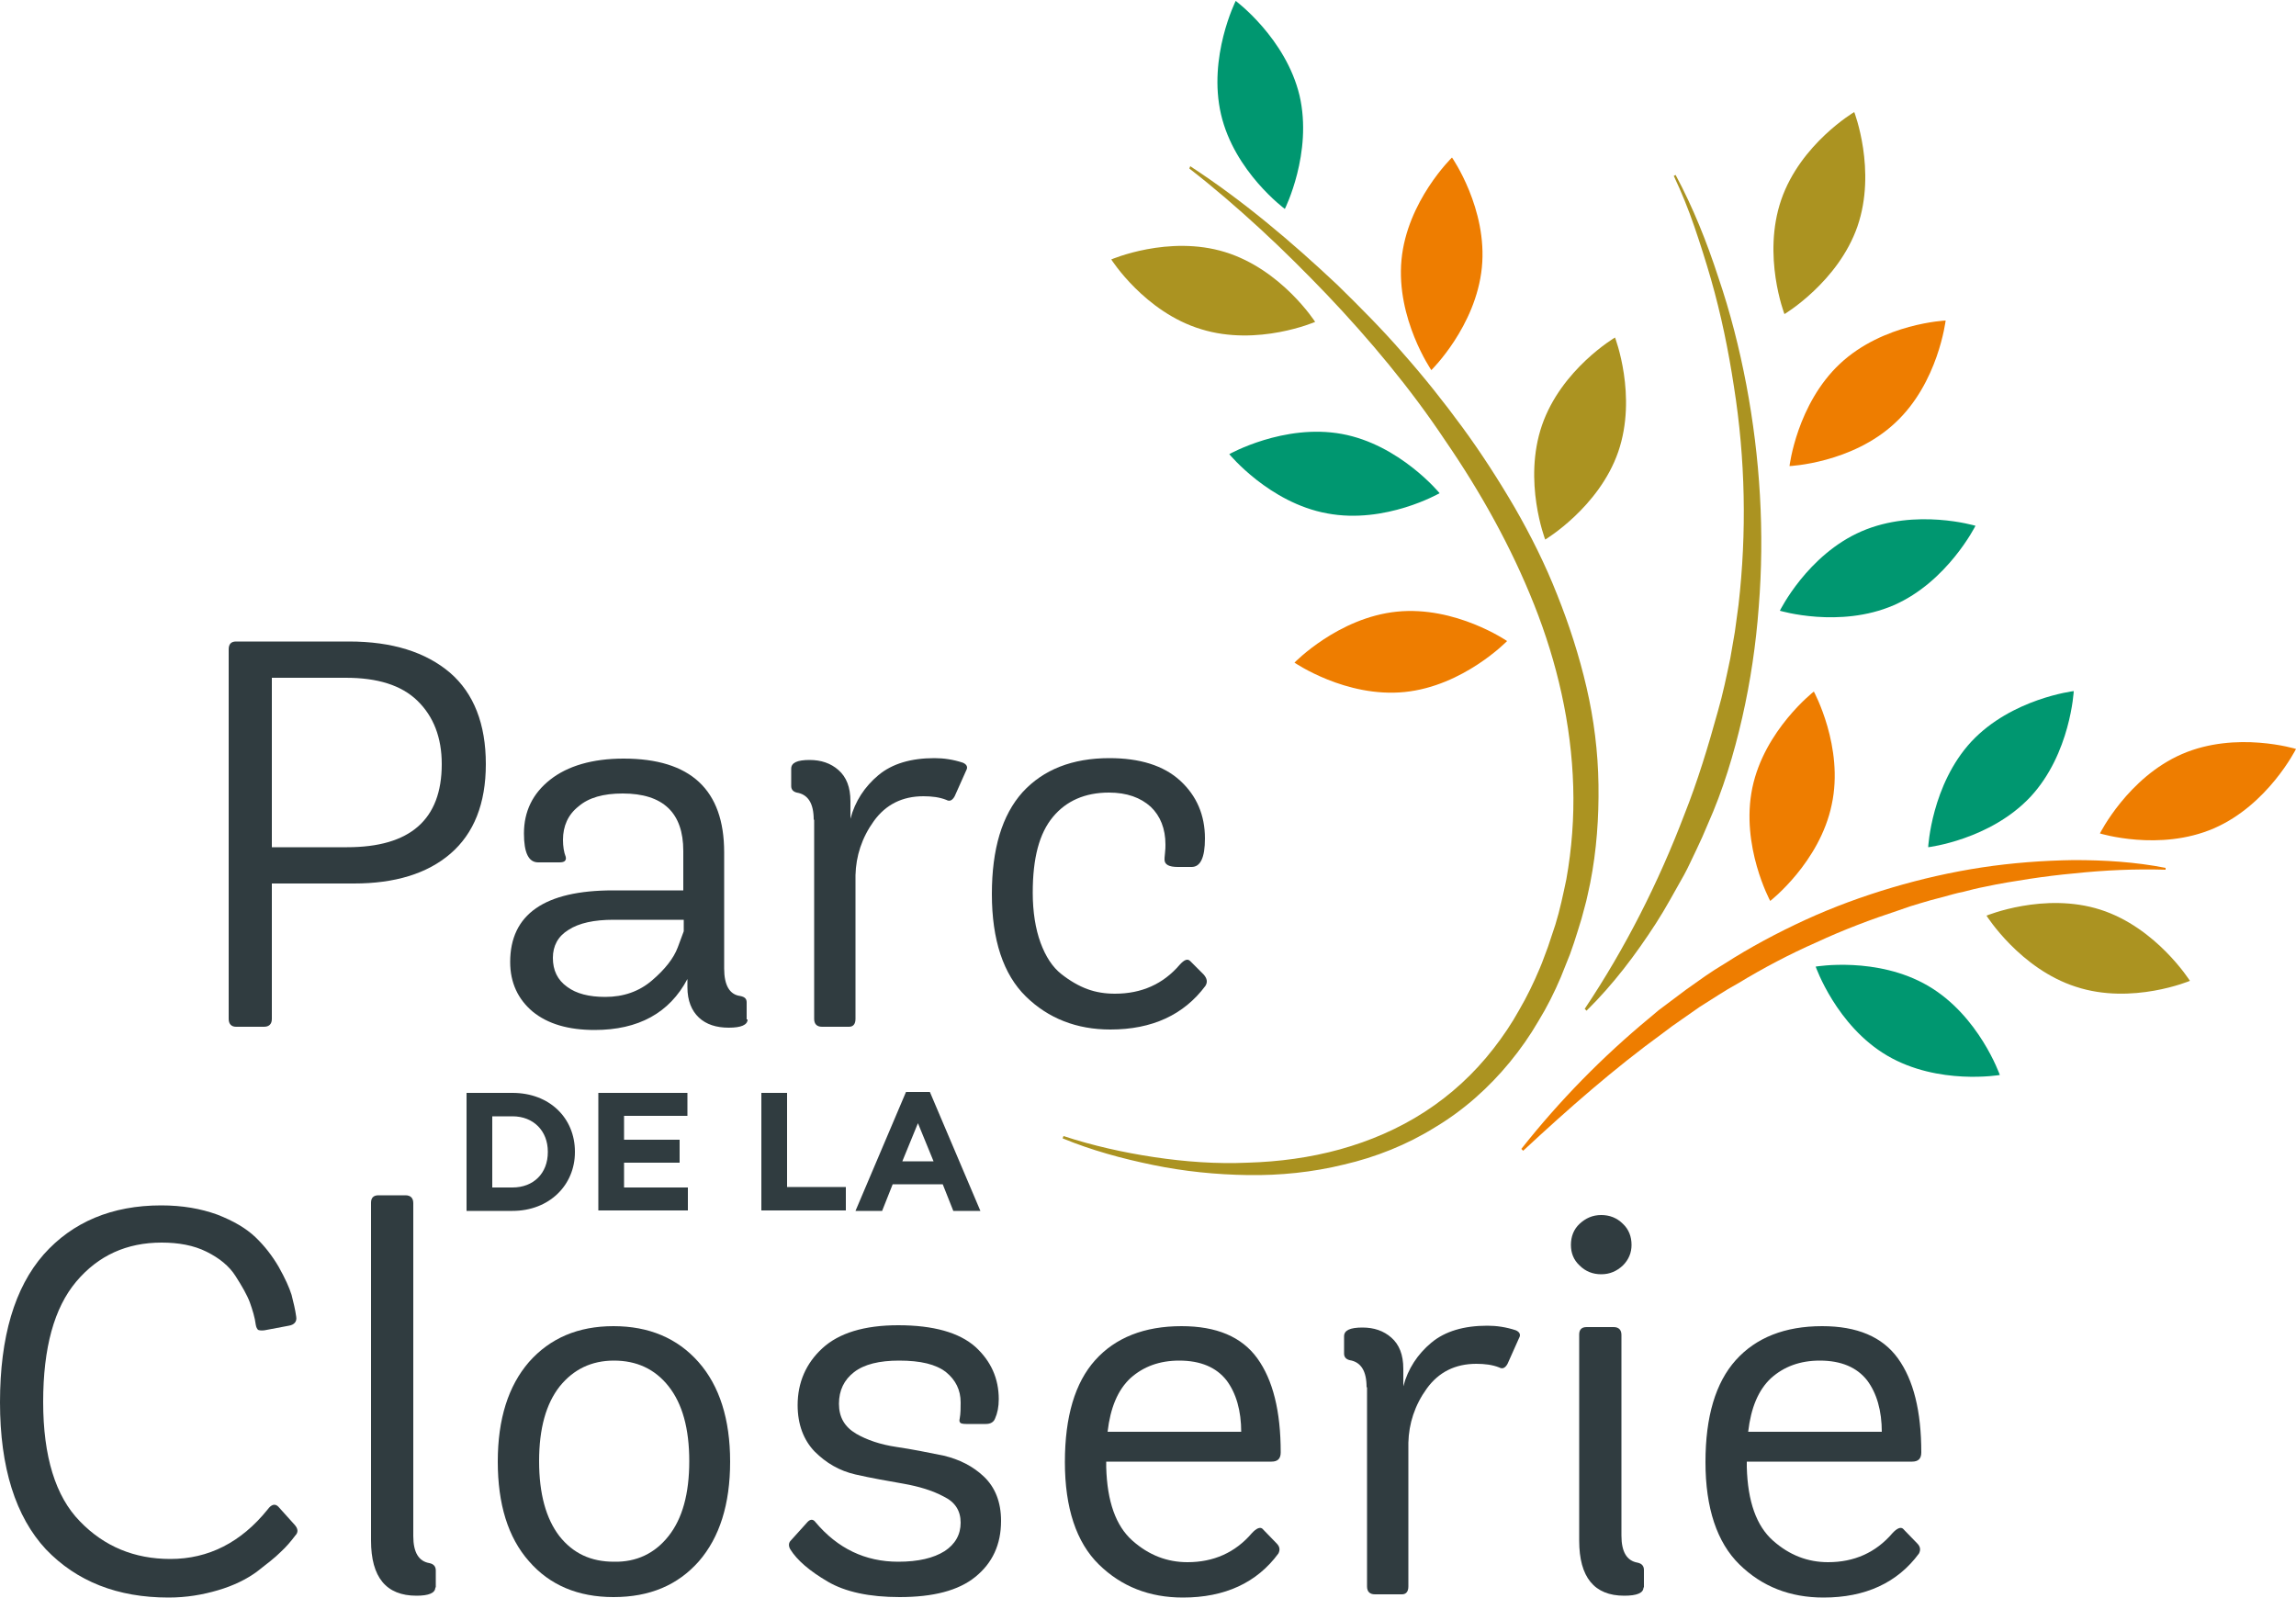
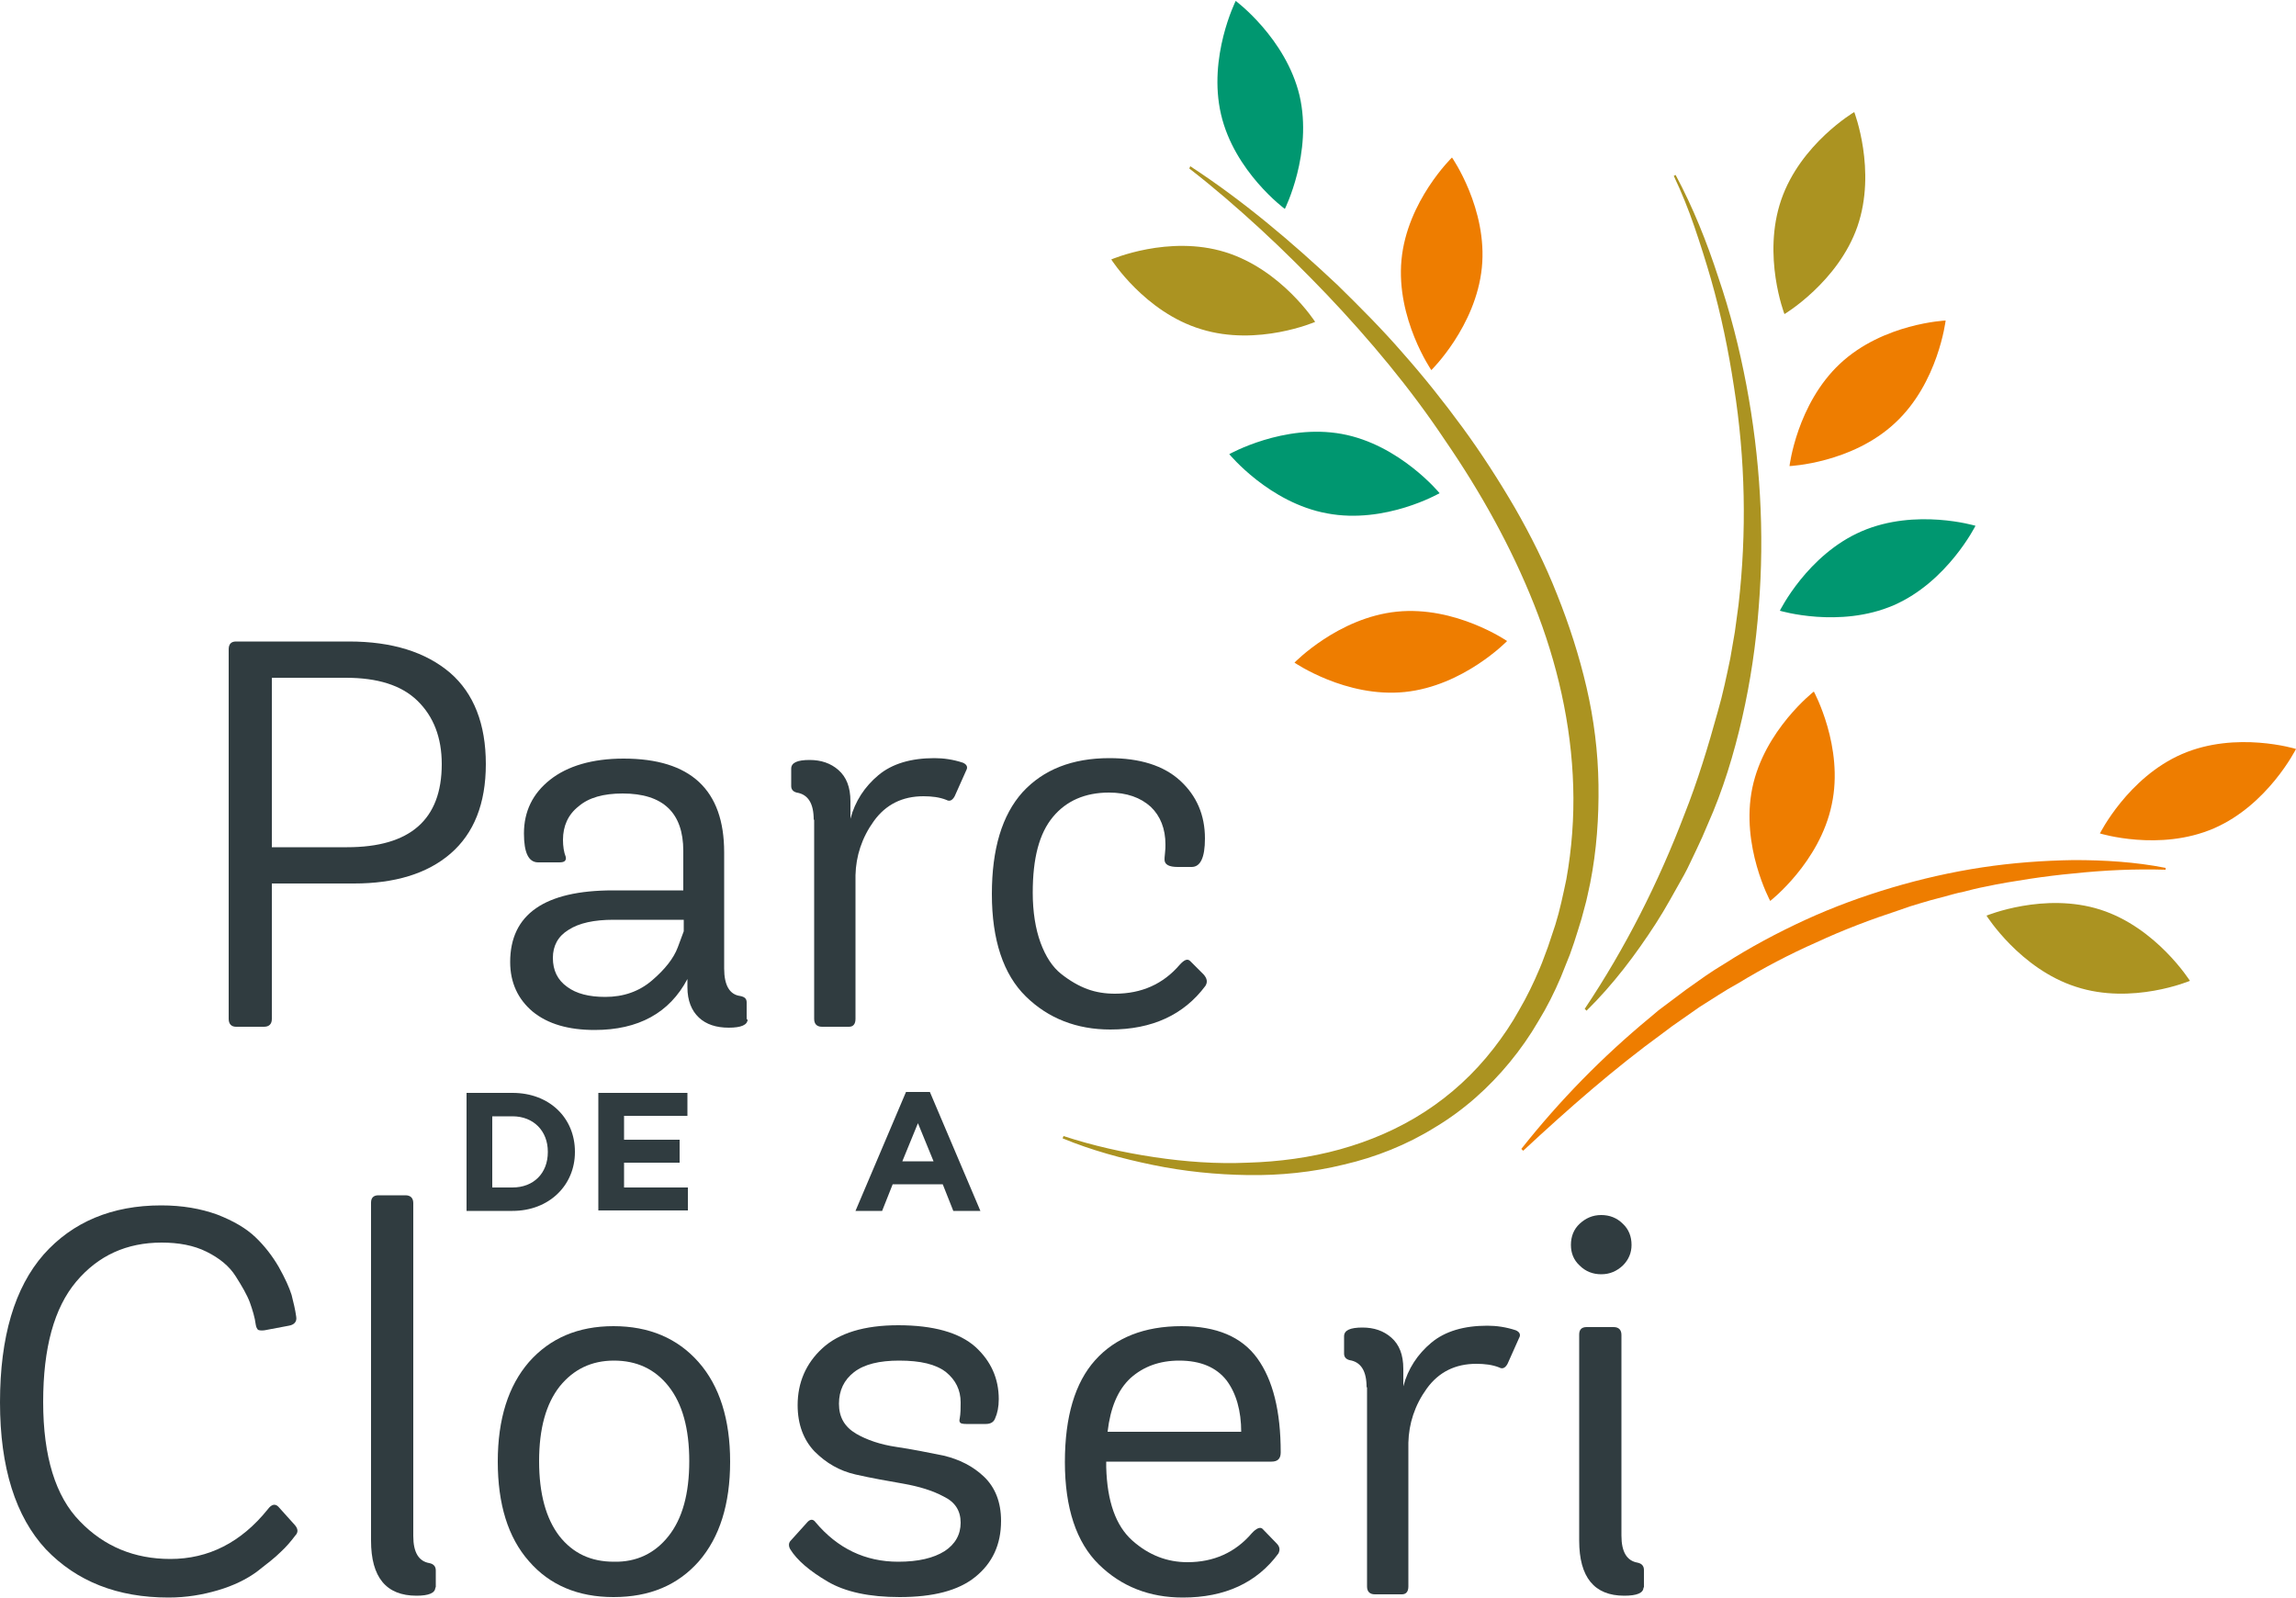
<svg xmlns="http://www.w3.org/2000/svg" version="1.1" id="Calque_1" x="0px" y="0px" viewBox="0 0 500 348" enable-background="new 0 0 500 348" xml:space="preserve">
  <g>
    <g>
      <path fill="#303C40" d="M51.4,223.6c-1,0-1.6-0.6-1.6-1.7v-80.5c0-1.1,0.5-1.7,1.6-1.7H76c9.4,0,16.7,2.3,22,6.8    c5.2,4.5,7.8,11.2,7.8,19.9c0,8.6-2.6,15.1-7.7,19.5c-5.1,4.4-12.2,6.5-21,6.5H59.2v29.5c0,1.1-0.6,1.7-1.7,1.7H51.4z M75.6,184.5    c13.7,0,20.6-6,20.6-18.1c0-5.8-1.8-10.4-5.3-13.8c-3.5-3.4-8.7-5-15.6-5H59.2v36.9H75.6z" />
      <path fill="#303C40" d="M162.8,222c0,1.2-1.4,1.8-4.1,1.8c-2.7,0-4.9-0.7-6.5-2.2c-1.6-1.5-2.5-3.7-2.5-6.6v-1.8    c-3.9,7.4-10.7,11.1-20.2,11.1c-5.7,0-10.2-1.3-13.5-4c-3.2-2.7-4.9-6.3-4.9-10.8c0-10.4,7.5-15.6,22.4-15.6h15.3v-8.6    c0-8.3-4.4-12.5-13.2-12.5c-4.2,0-7.4,0.9-9.6,2.8c-2.3,1.8-3.4,4.3-3.4,7.3c0,1.4,0.2,2.7,0.6,3.7c0.1,0.4,0,0.7-0.2,0.9    c-0.2,0.2-0.6,0.3-1.2,0.3h-4.6c-2.1,0-3.1-2.1-3.1-6.3c0-4.8,1.9-8.7,5.7-11.7c3.8-3,9.2-4.6,16-4.6c14.6,0,21.9,6.8,21.9,20.4    v25.3c0,3.7,1.2,5.7,3.5,6c1,0.2,1.4,0.6,1.4,1.4V222z M148.9,200.3h-15.3c-4.2,0-7.5,0.7-9.8,2.2c-2.3,1.4-3.4,3.5-3.4,6.1    c0,2.7,1,4.8,3.1,6.3c2,1.5,4.8,2.2,8.3,2.2c4,0,7.4-1.2,10.2-3.6c2.8-2.4,4.7-4.8,5.6-7.2l1.3-3.5V200.3z" />
      <path fill="#303C40" d="M177.2,178.5c0-3.5-1.2-5.5-3.7-5.9c-0.8-0.2-1.2-0.7-1.2-1.4v-3.8c0-1.3,1.3-1.9,4-1.9    c2.5,0,4.6,0.7,6.3,2.2c1.7,1.5,2.6,3.7,2.6,6.8v3.8c1-3.8,3.1-7,6.1-9.5c3-2.5,7.1-3.7,12.2-3.7c2,0,4.1,0.3,6.2,1    c0.9,0.4,1.1,1,0.7,1.7l-2.5,5.6c-0.5,0.9-1.1,1.2-1.8,0.8c-1.5-0.6-3.2-0.8-5-0.8c-4.6,0-8.2,1.8-10.8,5.4    c-2.6,3.6-3.9,7.6-4,11.8v31.3c0,1.1-0.5,1.7-1.4,1.7h-5.9c-1.1,0-1.7-0.6-1.7-1.7V178.5z" />
      <path fill="#303C40" d="M222.7,172.5c4.5-4.9,10.8-7.4,18.9-7.4c6.6,0,11.8,1.6,15.4,4.9c3.6,3.3,5.4,7.5,5.4,12.6    c0,4.2-1,6.2-2.9,6.2h-3c-1.9,0-2.9-0.5-2.9-1.6c0-0.2,0-0.6,0.1-1.4c0.1-0.8,0.1-1.4,0.1-1.9c0-3.4-1.1-6.2-3.2-8.2    c-2.2-2-5.2-3.1-9.1-3.1c-5.2,0-9.3,1.8-12.2,5.3c-3,3.6-4.4,9-4.4,16.5c0,4.2,0.6,7.9,1.7,10.9c1.1,3,2.6,5.3,4.5,6.8    c1.9,1.5,3.8,2.6,5.7,3.3c1.9,0.7,3.9,1,6,1c5.8,0,10.5-2.1,14.1-6.3c1-1.1,1.7-1.4,2.3-0.8l2.9,2.9c0.8,0.9,0.9,1.7,0.4,2.5    c-4.7,6.3-11.6,9.5-20.7,9.5c-7.3,0-13.5-2.4-18.4-7.2c-4.9-4.8-7.4-12.3-7.4-22.3C216,184.9,218.2,177.5,222.7,172.5z" />
      <path fill="#303C40" d="M101.6,238h10c8.1,0,13.6,5.5,13.6,12.8v0.1c0,7.2-5.6,12.8-13.6,12.8h-10V238z M107.2,243.1v15.5h4.4    c4.6,0,7.7-3.1,7.7-7.7v-0.1c0-4.5-3.1-7.7-7.7-7.7H107.2z" />
      <path fill="#303C40" d="M130.3,238h19.4v5h-13.8v5.2H148v5h-12.1v5.4h13.9v5h-19.5V238z" />
-       <path fill="#303C40" d="M165.8,238h5.6v20.5h12.8v5.1h-18.4V238z" />
      <path fill="#303C40" d="M197.3,237.8h5.2l11,25.9h-5.9l-2.3-5.8h-10.9l-2.3,5.8h-5.8L197.3,237.8z M203.3,252.9l-3.4-8.3l-3.4,8.3    H203.3z" />
      <path fill="#303C40" d="M64.2,332.1c0.7,0.8,0.8,1.6,0.1,2.3c-0.9,1.2-1.9,2.4-3.2,3.6c-1.2,1.2-3,2.6-5.2,4.3c-2.2,1.6-5,3-8.4,4    c-3.4,1-6.9,1.6-10.8,1.6c-11.1,0-20-3.5-26.7-10.5C3.4,330.3,0,319.6,0,305.4c0-14.3,3.2-25,9.5-32.2    c6.3-7.1,14.9-10.7,25.6-10.7c4.6,0,8.6,0.7,12.2,2c3.6,1.4,6.3,3,8.3,4.9c2,1.9,3.7,4.1,5.1,6.5c1.4,2.5,2.3,4.5,2.8,6.1    c0.4,1.6,0.8,3.2,1,4.7c0.2,1.1-0.4,1.8-1.6,2l-5.3,1c-0.7,0.1-1.2,0-1.4-0.1c-0.2-0.2-0.4-0.5-0.5-1.1c-0.2-1.6-0.7-3.2-1.3-4.9    c-0.6-1.6-1.7-3.5-3.1-5.7c-1.4-2.2-3.5-3.9-6.3-5.3c-2.8-1.4-6.1-2-9.8-2c-7.6,0-13.8,2.8-18.6,8.5c-4.8,5.7-7.2,14.4-7.2,26.2    c0,11.9,2.7,20.6,8,26c5.3,5.5,11.9,8.2,19.7,8.2c8.3,0,15.4-3.6,21.2-10.8c0.8-1.1,1.6-1.3,2.3-0.6L64.2,332.1z" />
      <path fill="#303C40" d="M94.8,345.7c0,1.2-1.4,1.8-4.1,1.8c-6.6,0-9.9-4-9.9-12v-73.6c0-1,0.5-1.6,1.6-1.6h5.9    c1.1,0,1.7,0.6,1.7,1.7v72.5c0,3.6,1.2,5.5,3.5,5.9c1,0.2,1.4,0.8,1.4,1.6V345.7z" />
      <path fill="#303C40" d="M115.2,340c-4.6-5.2-6.8-12.5-6.8-21.7c0-9.3,2.3-16.5,6.8-21.7c4.6-5.2,10.7-7.8,18.4-7.8    c7.7,0,13.9,2.6,18.5,7.8c4.6,5.2,6.9,12.5,6.9,21.7c0,9.3-2.3,16.5-6.8,21.7c-4.6,5.2-10.7,7.8-18.6,7.8    C125.9,347.8,119.7,345.2,115.2,340z M145.6,334.5c3-3.8,4.5-9.2,4.5-16.3c0-7.1-1.5-12.5-4.5-16.3c-3-3.8-7-5.6-11.9-5.6    c-4.9,0-8.8,1.9-11.8,5.6c-3,3.8-4.5,9.2-4.5,16.3c0,7.1,1.5,12.5,4.4,16.3c3,3.8,6.9,5.6,11.9,5.6    C138.6,340.2,142.6,338.3,145.6,334.5z" />
      <path fill="#303C40" d="M210.4,310.1c-0.7,0-1.2-0.1-1.3-0.3c-0.2-0.2-0.2-0.5-0.1-0.9c0.2-1.1,0.2-2.3,0.2-3.5    c0-2.7-1.1-4.9-3.2-6.6c-2.2-1.7-5.5-2.5-10.2-2.5c-4.3,0-7.6,0.8-9.8,2.5c-2.2,1.7-3.3,4-3.3,6.9c0,2.9,1.2,5,3.7,6.5    c2.4,1.4,5.4,2.4,8.8,2.9c3.4,0.5,6.9,1.2,10.3,1.9c3.4,0.8,6.4,2.3,8.8,4.6c2.4,2.3,3.7,5.5,3.7,9.6c0,5.2-1.9,9.2-5.6,12.2    s-9.2,4.4-16.5,4.4c-6.5,0-11.8-1.1-15.7-3.4c-3.9-2.3-6.6-4.6-8.1-7c-0.4-0.7-0.4-1.4,0.1-1.9l3.7-4.1c0.6-0.6,1.2-0.6,1.7,0.1    c4.8,5.7,10.8,8.6,18,8.6c4.4,0,7.7-0.8,10.1-2.3c2.3-1.5,3.5-3.6,3.5-6.2c0-2.6-1.2-4.5-3.7-5.7c-2.4-1.3-5.4-2.2-8.8-2.8    c-3.4-0.6-6.9-1.2-10.4-2c-3.5-0.8-6.4-2.5-8.9-5c-2.4-2.5-3.7-5.9-3.7-10.1c0-4.9,1.8-9.1,5.4-12.4c3.6-3.3,9.1-5,16.5-5    c7.7,0,13.3,1.6,16.8,4.7c3.4,3.1,5.1,6.9,5.1,11.4c0,1.7-0.3,3.1-0.8,4.2c-0.3,0.8-1,1.2-2,1.2H210.4z" />
      <path fill="#303C40" d="M240.9,318.3v1.2c0.2,7.5,2.1,12.8,5.7,16c3.6,3.2,7.6,4.7,12,4.7c5.7,0,10.4-2.1,14-6.3    c1-1.1,1.8-1.4,2.3-1l3.1,3.2c0.7,0.7,0.8,1.4,0.4,2.2c-4.7,6.4-11.7,9.6-20.8,9.6c-7.3,0-13.4-2.4-18.3-7.2    c-4.9-4.8-7.4-12.3-7.4-22.3c0-9.9,2.2-17.3,6.6-22.2c4.4-4.9,10.7-7.4,18.8-7.4c7.6,0,13.1,2.3,16.5,7s5.1,11.5,5.1,20.5    c0,1.4-0.7,2-2,2H240.9z M270.3,311.9c0-4.7-1.1-8.5-3.2-11.3c-2.2-2.8-5.6-4.3-10.3-4.3c-4.3,0-7.8,1.3-10.6,3.8    c-2.8,2.6-4.4,6.5-5,11.7H270.3z" />
      <path fill="#303C40" d="M297.6,302.1c0-3.5-1.2-5.5-3.7-5.9c-0.8-0.2-1.2-0.7-1.2-1.4v-3.8c0-1.3,1.3-1.9,4-1.9    c2.5,0,4.6,0.7,6.3,2.2c1.7,1.5,2.6,3.7,2.6,6.8v3.8c1-3.8,3.1-7,6.1-9.5c3-2.5,7.1-3.7,12.2-3.7c2,0,4.1,0.3,6.2,1    c0.9,0.4,1.1,1,0.7,1.7l-2.5,5.6c-0.5,0.9-1.1,1.2-1.8,0.8c-1.5-0.6-3.2-0.8-5-0.8c-4.6,0-8.2,1.8-10.8,5.4    c-2.6,3.6-3.9,7.6-4,11.8v31.3c0,1.1-0.5,1.7-1.4,1.7h-5.9c-1.1,0-1.7-0.6-1.7-1.7V302.1z" />
      <path fill="#303C40" d="M353.4,275.6c-1.3,1.2-2.8,1.9-4.7,1.9c-1.8,0-3.4-0.6-4.7-1.9c-1.3-1.2-1.9-2.7-1.9-4.5    c0-1.8,0.6-3.4,1.9-4.6c1.3-1.2,2.8-1.9,4.7-1.9c1.8,0,3.4,0.6,4.7,1.9c1.3,1.2,1.9,2.8,1.9,4.6    C355.3,272.8,354.7,274.3,353.4,275.6z M357.9,345.7c0,1.2-1.4,1.8-4.2,1.8c-6.5,0-9.8-4-9.8-12v-44.9c0-1,0.5-1.6,1.6-1.6h5.9    c1.1,0,1.7,0.6,1.7,1.7v43.7c0,3.6,1.2,5.5,3.5,5.9c1,0.2,1.4,0.8,1.4,1.6V345.7z" />
-       <path fill="#303C40" d="M380.4,318.3v1.2c0.2,7.5,2.1,12.8,5.7,16c3.6,3.2,7.6,4.7,12,4.7c5.7,0,10.4-2.1,14-6.3    c1-1.1,1.8-1.4,2.3-1l3.1,3.2c0.7,0.7,0.8,1.4,0.4,2.2c-4.7,6.4-11.7,9.6-20.8,9.6c-7.3,0-13.4-2.4-18.3-7.2    c-4.9-4.8-7.4-12.3-7.4-22.3c0-9.9,2.2-17.3,6.6-22.2c4.4-4.9,10.7-7.4,18.8-7.4c7.6,0,13.1,2.3,16.5,7s5.1,11.5,5.1,20.5    c0,1.4-0.7,2-2,2H380.4z M409.8,311.9c0-4.7-1.1-8.5-3.2-11.3c-2.2-2.8-5.6-4.3-10.3-4.3c-4.3,0-7.8,1.3-10.6,3.8    c-2.8,2.6-4.4,6.5-5,11.7H409.8z" />
    </g>
    <g>
-       <path fill="#009770" d="M411,229.9c-11.1-6.5-15.6-19.4-15.6-19.4s13.4-2.3,24.5,4.2c11.1,6.5,15.6,19.4,15.6,19.4    S422.1,236.4,411,229.9z" />
      <g>
        <path fill="#AB9321" d="M259.2,36.2c11.5,7.5,22,16.4,32,25.8c4.9,4.8,9.8,9.7,14.3,14.9c4.6,5.2,8.9,10.6,13,16.2     c4.1,5.6,7.9,11.5,11.4,17.5c3.5,6.1,6.6,12.3,9.2,18.9c2.6,6.5,4.8,13.3,6.4,20.2c1.6,6.9,2.5,14,2.6,21.2     c0.1,7.1-0.4,14.3-1.8,21.4c-0.4,1.7-0.7,3.5-1.2,5.2l-0.7,2.6l-0.8,2.6c-0.5,1.7-1.1,3.4-1.7,5.1c-0.7,1.7-1.3,3.3-2,5     c-1.4,3.3-3,6.5-4.9,9.6c-1.8,3.1-3.9,6.1-6.2,8.9c-4.6,5.6-10.1,10.5-16.3,14.2c-6.1,3.8-12.9,6.5-19.8,8.1     c-6.9,1.7-14,2.4-20.9,2.3c-7-0.1-13.9-0.8-20.7-2.2c-6.8-1.4-13.4-3.2-19.7-5.8l0.2-0.5c6.4,2.1,13.1,3.6,19.8,4.6     c6.7,1,13.5,1.5,20.3,1.2c6.8-0.2,13.6-1.1,20.1-2.9c6.5-1.8,12.8-4.5,18.5-8.2c5.7-3.7,10.7-8.3,14.9-13.7     c2.1-2.7,4-5.5,5.6-8.4c1.7-2.9,3.2-6,4.5-9.1c0.7-1.6,1.2-3.2,1.8-4.7c0.5-1.6,1.1-3.2,1.6-4.8c1-3.2,1.7-6.6,2.4-9.9     c1.2-6.7,1.7-13.5,1.5-20.2c-0.4-13.6-3.5-27-8.5-39.6c-5-12.6-11.7-24.6-19.4-35.8C307.1,84.5,298.3,74,289,64.2     c-4.7-4.9-9.5-9.7-14.5-14.3c-5-4.6-10.2-9.1-15.5-13.2L259.2,36.2z" />
      </g>
      <g>
        <path fill="#AB9321" d="M364.9,38.1c3.8,7.1,6.8,14.6,9.3,22.3c2.6,7.6,4.6,15.5,6.1,23.4c3,15.9,4,32.2,2.7,48.4     c-0.6,8.1-1.8,16.2-3.6,24.1c-1.8,7.9-4.2,15.8-7.5,23.2l-1.2,2.8l-1.3,2.8c-0.9,1.8-1.7,3.7-2.7,5.5c-2,3.5-3.9,7.1-6.1,10.5     c-4.4,6.8-9.3,13.3-15.1,19l-0.4-0.4c8.9-13.3,16.1-27.6,21.7-42.3c2.9-7.3,5.2-14.9,7.3-22.5c1.1-3.8,1.9-7.7,2.7-11.5l1-5.8     c0.3-2,0.5-3.9,0.8-5.9c1.8-15.7,1.5-31.7-1-47.5c-1.2-7.9-2.8-15.7-5-23.4c-1.1-3.8-2.3-7.6-3.6-11.4c-1.3-3.8-2.8-7.5-4.5-11.1     L364.9,38.1z" />
      </g>
      <g>
        <path fill="#EE7D00" d="M471.6,189.4c-6.7-0.2-13.3,0.1-19.9,0.8c-3.3,0.3-6.5,0.7-9.8,1.2c-3.2,0.5-6.4,1-9.6,1.7     c-1.6,0.3-3.2,0.7-4.7,1.1c-1.6,0.3-3.2,0.8-4.7,1.2c-1.6,0.4-3.1,0.8-4.7,1.3l-2.3,0.7l-2.3,0.8c-6.1,2-12.2,4.3-18,7     c-5.9,2.6-11.6,5.6-17.2,9l-2.1,1.2l-2.1,1.3l-4.1,2.6c-1.3,0.9-2.7,1.9-4,2.8l-2,1.4l-2,1.5c-10.6,7.7-20.5,16.4-30.4,25.6     l-0.4-0.4c8.3-10.5,17.7-20.1,28-28.6l1.9-1.6l2-1.5l4-3l4.1-2.9l2.1-1.4l2.1-1.3c5.6-3.6,11.6-6.8,17.7-9.6     c6.1-2.8,12.4-5.1,18.8-7c6.4-1.9,13-3.4,19.6-4.4c6.6-1,13.3-1.5,20-1.6c6.7,0,13.4,0.4,20,1.7L471.6,189.4z" />
      </g>
      <path fill="#EE7D00" d="M304.2,133.2c12.8-1.3,24,6.4,24,6.4s-9.5,9.8-22.3,11.1c-12.8,1.3-24-6.4-24-6.4S291.4,134.5,304.2,133.2    z" />
      <path fill="#009770" d="M292.2,94.5c12.6,2.3,21.3,12.9,21.3,12.9s-11.8,6.8-24.5,4.4c-12.6-2.3-21.3-12.9-21.3-12.9    S279.6,92.2,292.2,94.5z" />
      <path fill="#AB9321" d="M266.8,54.9c12.3,3.8,19.6,15.2,19.6,15.2s-12.5,5.4-24.8,1.6C249.3,68,242,56.5,242,56.5    S254.5,51.1,266.8,54.9z" />
      <path fill="#009770" d="M283,20.8c2.9,12.5-3.2,24.7-3.2,24.7s-11-8.1-13.9-20.6s3.2-24.7,3.2-24.7S280,8.3,283,20.8z" />
      <path fill="#EE7D00" d="M322.7,58.3c-1.3,12.8-11,22.3-11,22.3s-7.7-11.2-6.5-24s11-22.3,11-22.3S324,45.5,322.7,58.3z" />
-       <path fill="#AB9321" d="M352.4,98.4c-4.2,12.1-15.9,19.1-15.9,19.1s-4.9-12.7-0.7-24.9s15.9-19.1,15.9-19.1S356.6,86.2,352.4,98.4    z" />
      <path fill="#AB9321" d="M404.5,49.3c-4.2,12.1-15.9,19.1-15.9,19.1s-4.9-12.7-0.7-24.9s15.9-19.1,15.9-19.1S408.7,37.1,404.5,49.3    z" />
      <path fill="#EE7D00" d="M412.7,92.1c-9.4,8.8-23,9.4-23,9.4s1.6-13.5,11-22.3s23-9.4,23-9.4S422.1,83.4,412.7,92.1z" />
      <path fill="#009770" d="M412.4,131.8c-11.8,5.1-24.8,1.2-24.8,1.2s6-12.2,17.8-17.3c11.8-5.1,24.8-1.2,24.8-1.2    S424.1,126.7,412.4,131.8z" />
-       <path fill="#009770" d="M442.2,173.5c-8.8,9.4-22.3,11-22.3,11s0.7-13.6,9.4-23c8.8-9.4,22.3-11,22.3-11S450.9,164.1,442.2,173.5z    " />
      <path fill="#EE7D00" d="M398.9,175.2c-2.6,12.6-13.4,21-13.4,21s-6.5-12-3.9-24.6c2.6-12.6,13.4-21,13.4-21    S401.6,162.7,398.9,175.2z" />
      <path fill="#AB9321" d="M452.1,214.9c-12.2-3.9-19.5-15.5-19.5-15.5s12.6-5.2,24.8-1.3c12.2,3.9,19.5,15.5,19.5,15.5    S464.3,218.9,452.1,214.9z" />
      <path fill="#EE7D00" d="M482.1,180.4c-11.8,5.1-24.8,1.1-24.8,1.1s6.1-12.2,17.9-17.3s24.8-1.1,24.8-1.1S493.9,175.3,482.1,180.4z    " />
    </g>
  </g>
</svg>